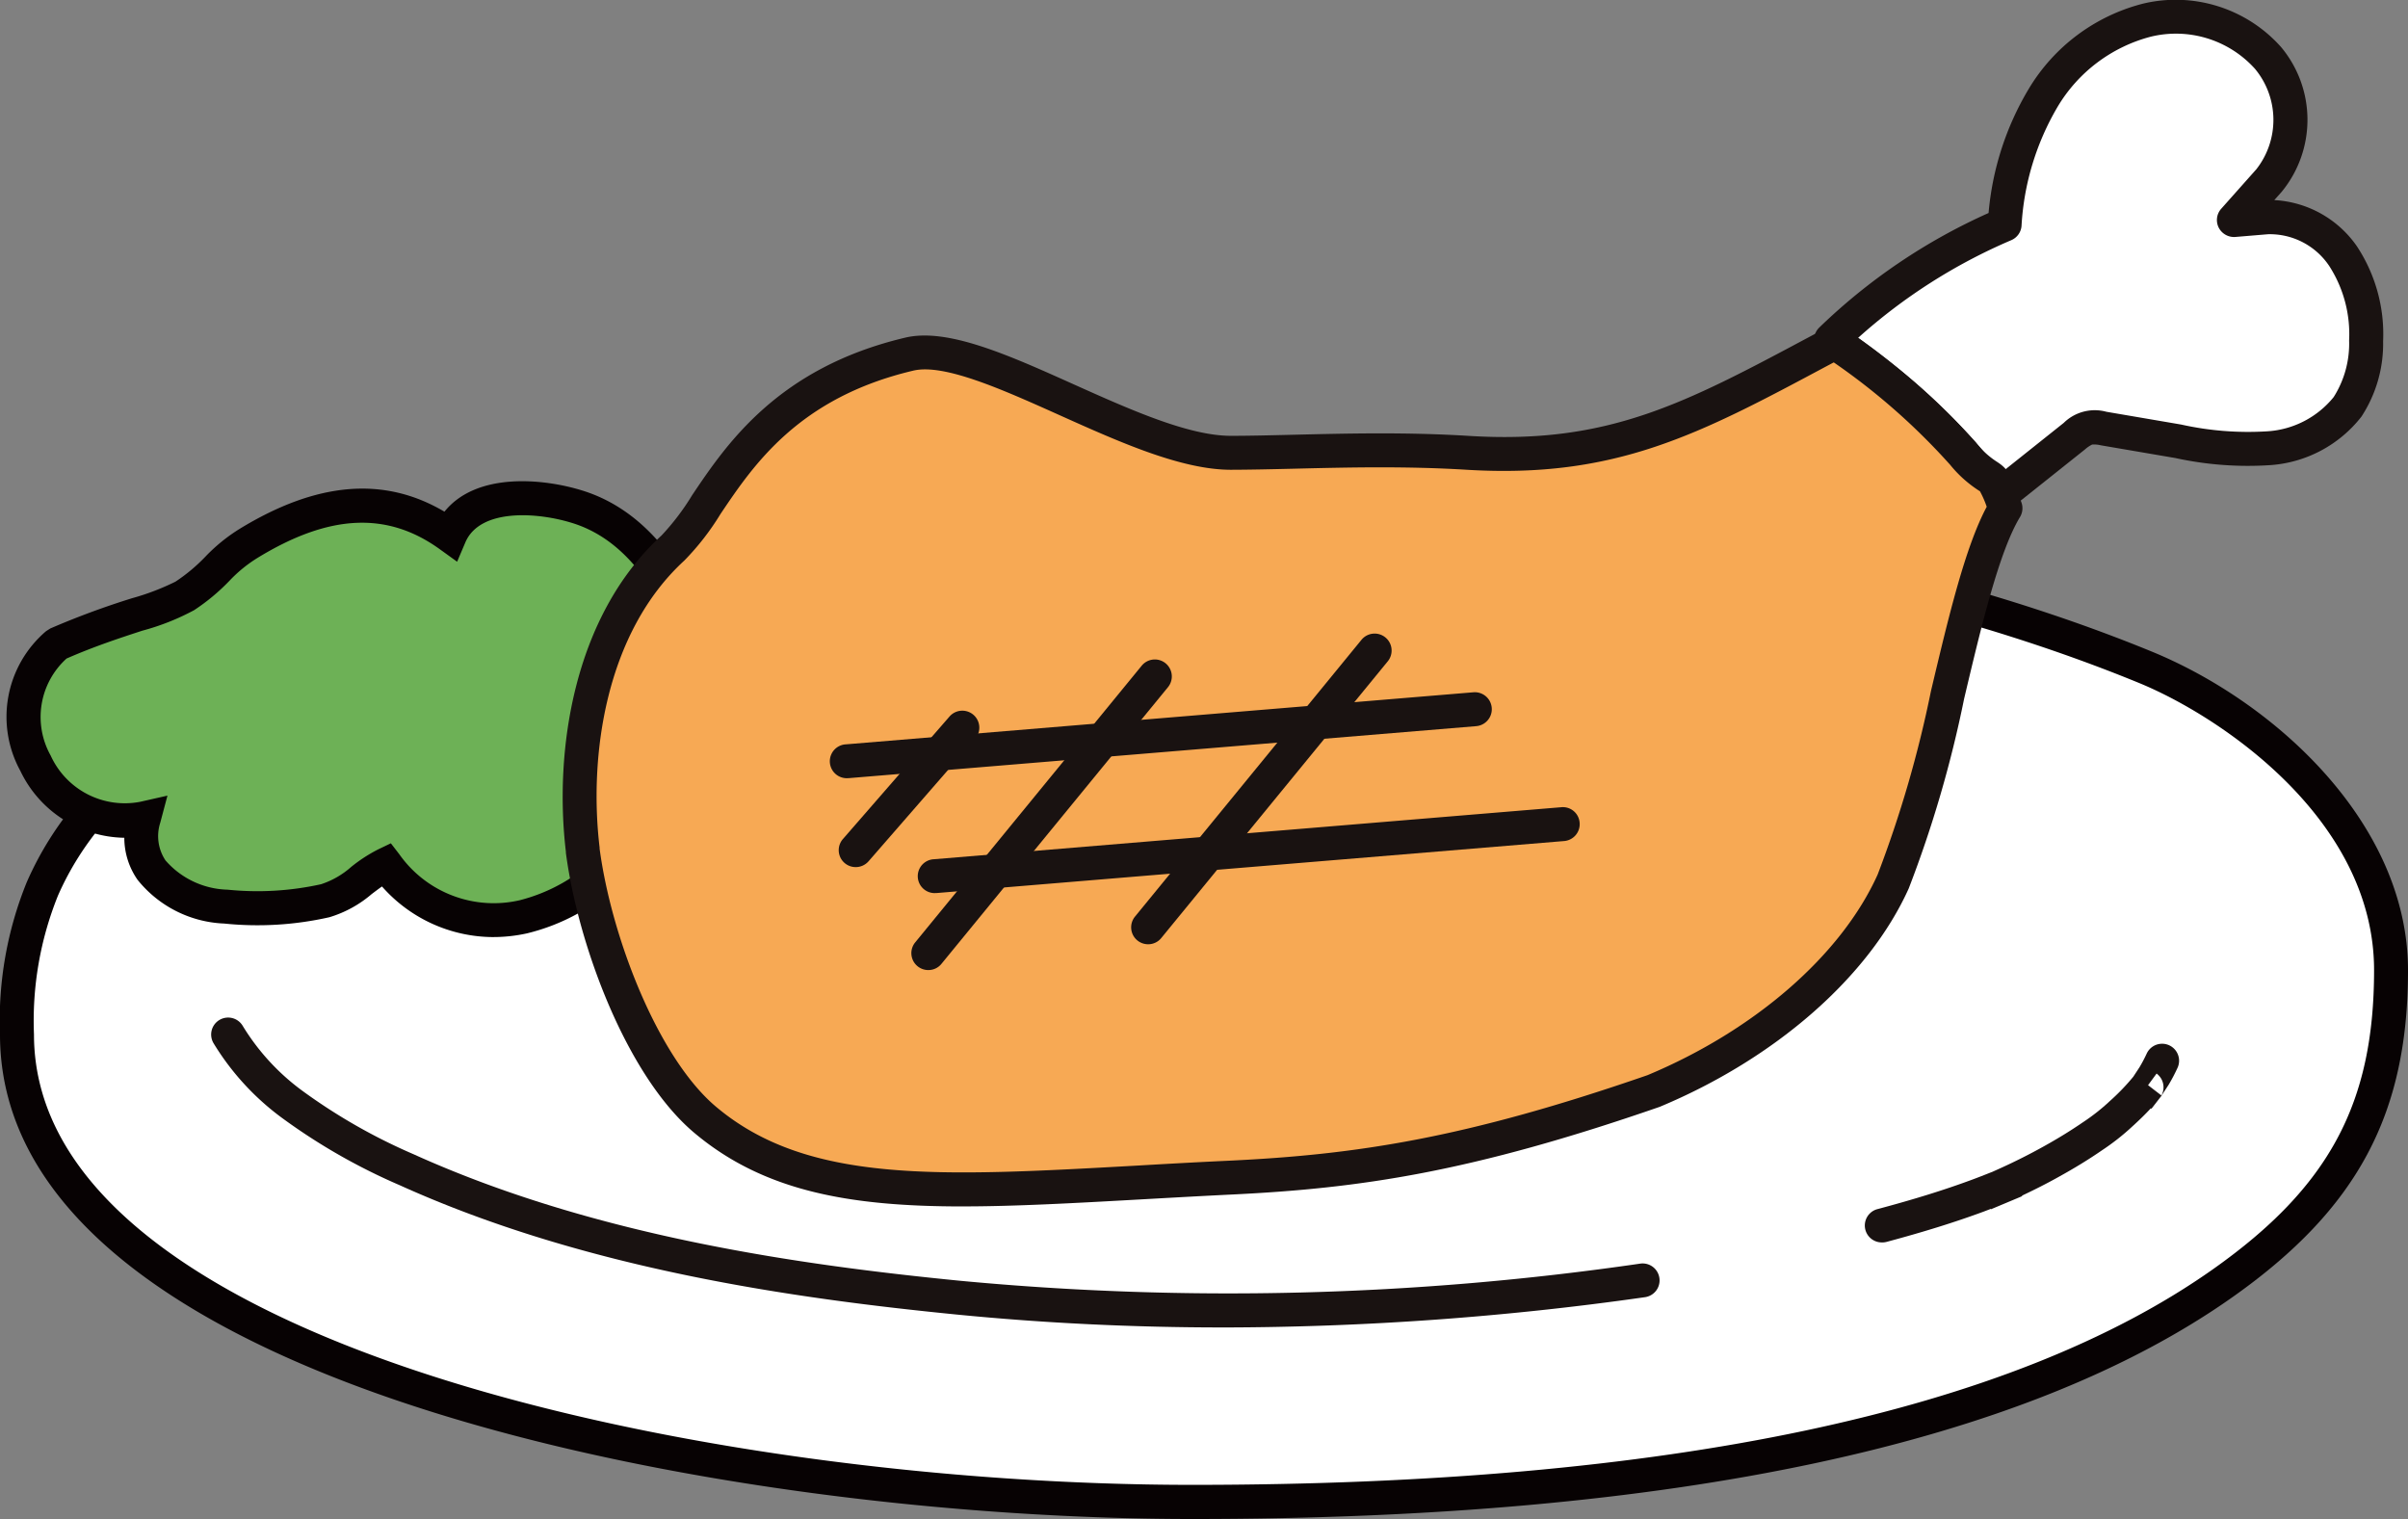
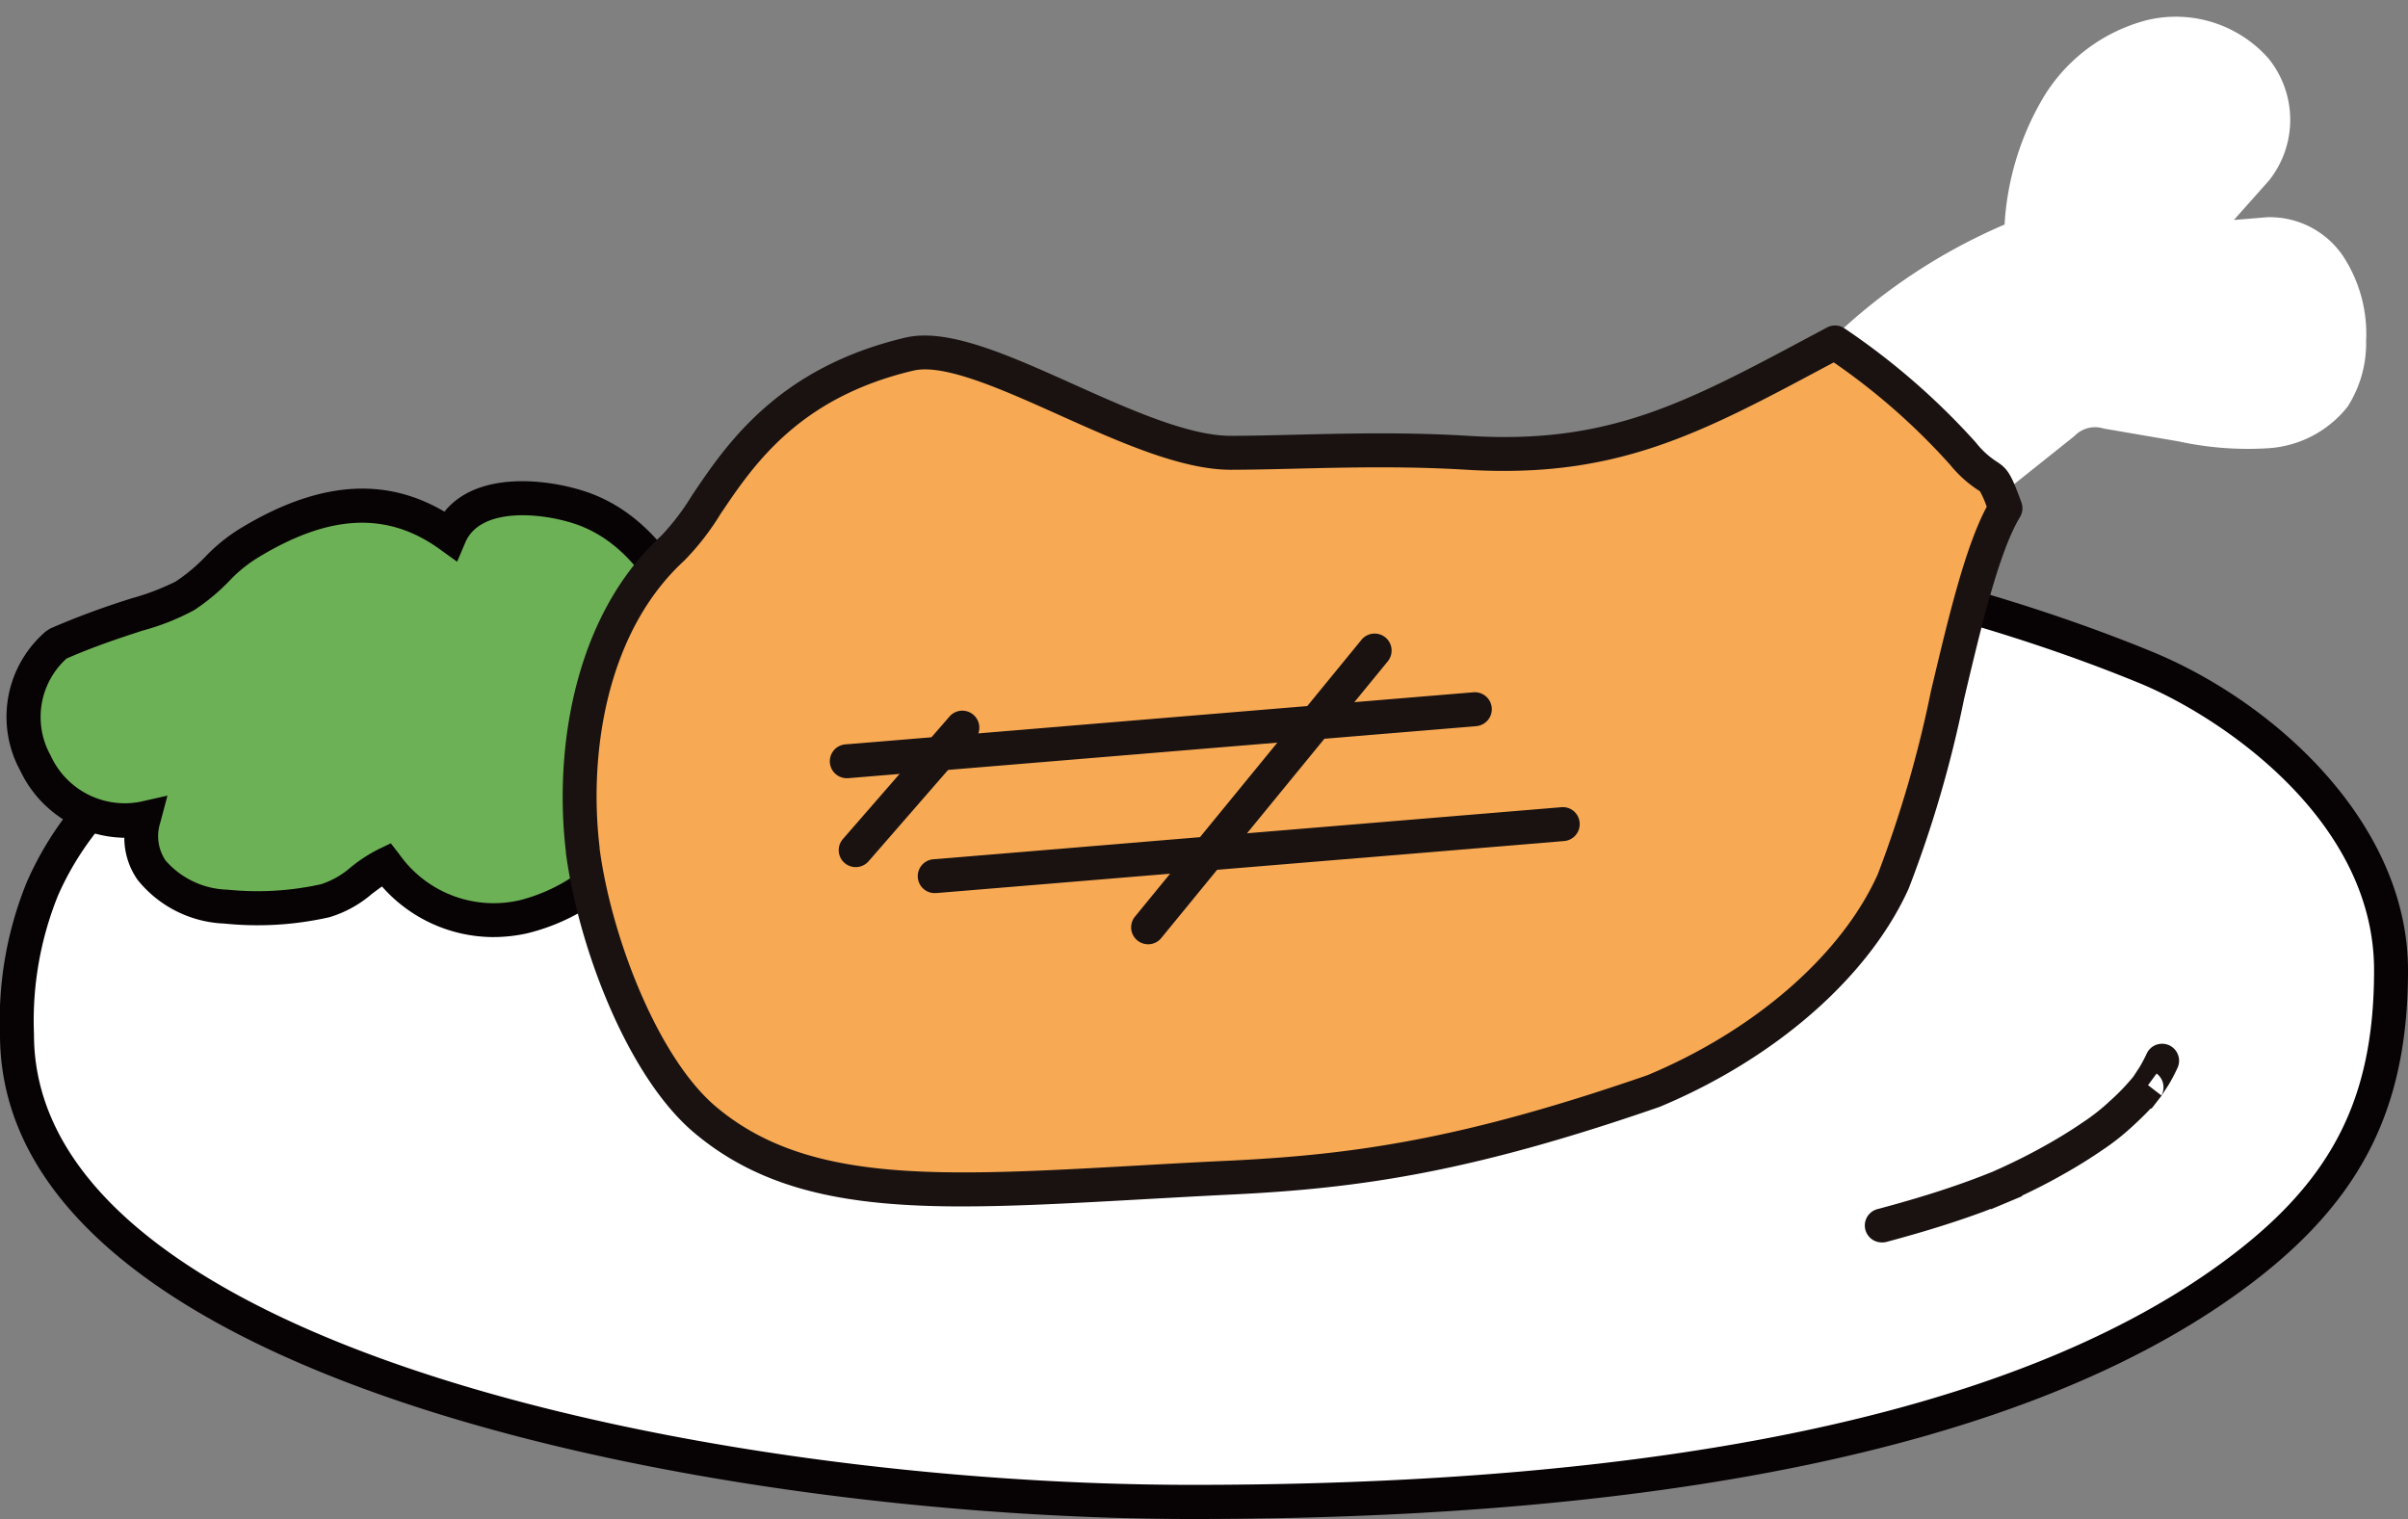
<svg xmlns="http://www.w3.org/2000/svg" width="142.222" height="89.714" viewBox="0 0 142.222 89.714">
  <rect x="0" y="0" width="142.222" height="89.714" fill="#808080" stroke="none" />
  <defs>
    <style>.a{fill:none;}.b{clip-path:url(#a);}.c{fill:#fff;}.d{fill:#191211;}.e{fill:#070203;}.f{fill:#6db156;}.g{fill:#f7a954;}</style>
    <clipPath id="a">
      <rect class="a" width="142.222" height="89.714" />
    </clipPath>
  </defs>
  <g class="b" transform="translate(0 0)">
    <path class="c" d="M56.892,21.774c-.969-.77-1.97-1.5-2.987-2.209a33.931,33.931,0,0,1,10.242-6.806,16.608,16.608,0,0,1,2.269-7.47A10.1,10.1,0,0,1,72.56.685a7.309,7.309,0,0,1,7.147,2.233,5.753,5.753,0,0,1,.06,7.237L77.69,12.49l1.932-.161a5.218,5.218,0,0,1,4.51,2.283A8.373,8.373,0,0,1,85.5,19.631a6.925,6.925,0,0,1-1.1,3.894,6.5,6.5,0,0,1-4.633,2.442,19.255,19.255,0,0,1-5.363-.405L70,24.807a1.683,1.683,0,0,0-1.731.447Q65.981,27.078,63.7,28.9a26.65,26.65,0,0,0-2.006-2.6,36.3,36.3,0,0,0-4.8-4.518Z" transform="translate(54.248 0.503)" />
-     <path class="d" d="M64.2,30.4a1.27,1.27,0,0,1-.152-.01,1.008,1.008,0,0,1-.68-.431,25.531,25.531,0,0,0-1.93-2.506,35.186,35.186,0,0,0-4.671-4.392h0c-.953-.756-1.936-1.477-2.935-2.173a1,1,0,0,1-.126-1.543,34.8,34.8,0,0,1,10-6.765A17.173,17.173,0,0,1,66.07,5.261,11.061,11.061,0,0,1,72.843.211a8.326,8.326,0,0,1,8.14,2.57,6.7,6.7,0,0,1,.038,8.543l-.439.494a6.35,6.35,0,0,1,4.871,2.717,9.413,9.413,0,0,1,1.555,5.618,7.855,7.855,0,0,1-1.282,4.456,7.487,7.487,0,0,1-5.343,2.859,20.079,20.079,0,0,1-5.642-.415L70.335,26.3a1.645,1.645,0,0,0-.512-.044,1.833,1.833,0,0,0-.423.287l-4.572,3.642a1,1,0,0,1-.624.219M58.02,21.49a37.358,37.358,0,0,1,4.932,4.643c.516.59,1,1.2,1.459,1.818l3.736-2.977a2.619,2.619,0,0,1,2.52-.654l4.412.754a18.231,18.231,0,0,0,5.082.4,5.477,5.477,0,0,0,3.928-2.024A5.887,5.887,0,0,0,85,20.112,7.427,7.427,0,0,0,83.82,15.7a4.22,4.22,0,0,0-3.611-1.866l-1.93.161a1.016,1.016,0,0,1-.981-.552,1,1,0,0,1,.148-1.114l2.077-2.335a4.722,4.722,0,0,0-.086-5.933,6.282,6.282,0,0,0-6.153-1.894,9.078,9.078,0,0,0-5.511,4.157,15.565,15.565,0,0,0-2.121,7.02,1,1,0,0,1-.606.841,32.8,32.8,0,0,0-9.051,5.774q1.032.746,2.026,1.533" transform="translate(53.744 0)" />
    <path class="c" d="M69.9,73.653C39.6,73.653.5,64.915.5,46.042A21.093,21.093,0,0,1,2,37.44C5.046,30.5,11.659,26.951,18.334,24.118c30.308-12.867,78.99-11.6,107.864.233,5.949,2.438,14.52,8.948,14.52,17.9,0,8.272-2.875,13.483-9.905,18.46-8.99,6.362-25.836,12.945-60.911,12.945Z" transform="translate(0.503 15.058)" />
    <path class="e" d="M70.4,75.169v0C43.185,75.167,0,67.4,0,46.556a21.661,21.661,0,0,1,1.585-9.009c3.168-7.217,9.976-10.919,16.861-13.842,29.277-12.425,78.011-12.323,108.634.229,7.293,2.989,15.142,10.156,15.142,18.826,0,8.5-2.991,14.089-10.329,19.279-12.309,8.712-33,13.13-61.489,13.13M71.86,16.437c-19.253,0-38.3,3.036-52.629,9.115-6.5,2.763-12.921,6.226-15.808,12.8a19.758,19.758,0,0,0-1.416,8.2c0,18.35,40,26.6,68.4,26.6h.016c28.061,0,48.351-4.292,60.313-12.758,6.824-4.829,9.482-9.775,9.482-17.642,0-8.916-9.089-15-13.9-16.968-15.2-6.232-34.937-9.356-54.46-9.356" transform="translate(0 14.545)" />
    <path class="d" d="M55.914,42.459a1,1,0,0,1-.259-1.974c2.161-.578,3.918-1.124,5.532-1.721.379-.14.754-.287,1.13-.437.024-.01.048-.018.072-.026l.53-.239q1.255-.569,2.462-1.238c.867-.478,1.645-.957,2.384-1.463a11.954,11.954,0,0,0,1.585-1.25,12.842,12.842,0,0,0,1.384-1.437l.369-.562a8.574,8.574,0,0,0,.425-.807,1,1,0,1,1,1.818.847,10.263,10.263,0,0,1-.526,1l-.411.63,0,.006-.6.774-.042-.02c-.313.339-.666.684-1.075,1.055a13.808,13.808,0,0,1-1.8,1.418c-.79.544-1.623,1.055-2.548,1.565-.712.4-1.445.768-2.185,1.118l.012.03-1.84.772-.01-.022-.443.169c-1.675.618-3.489,1.184-5.71,1.78a1.058,1.058,0,0,1-.261.034m15.7-9.289.789.608a1.008,1.008,0,0,0-.285-1.294Z" transform="translate(55.262 30.919)" />
-     <path class="d" d="M65.979,48.257q-8,0-15.754-.764c-9.532-.945-21.885-2.666-32.876-7.638a35.526,35.526,0,0,1-6.94-3.967,15.4,15.4,0,0,1-4.059-4.43,1,1,0,1,1,1.738-1,13.386,13.386,0,0,0,3.531,3.834,33.84,33.84,0,0,0,6.557,3.738c10.726,4.851,22.868,6.541,32.248,7.468a168.83,168.83,0,0,0,40.2-1.011A1,1,0,1,1,90.9,46.47a178.183,178.183,0,0,1-24.925,1.788" transform="translate(6.255 30.143)" />
    <path class="f" d="M38.611,30.873c1.874-2.229,2.133-5.2,1.794-8.08-1.481-3.292-3.437-6.5-6.974-7.612-2.271-.716-6.376-1.079-7.564,1.687-3.888-2.809-7.925-1.962-11.9.465-1.685,1.029-1.934,1.906-3.76,3.1-1.11.726-4.139,1.334-7.534,2.841-4.625,4.011-.391,11.549,5.116,10.3-.817,3.08,1.784,4.92,4.845,5.213a18.489,18.489,0,0,0,5.871-.347c1.463-.377,2.283-1.525,3.573-2.139,5.114,6.621,14.48,2.349,16.276-5.138.088-.094.173-.191.257-.287Z" transform="translate(0.704 14.762)" />
    <path class="e" d="M28.938,41.089A8.789,8.789,0,0,1,22.363,38.1c-.2.138-.4.291-.61.449a6.865,6.865,0,0,1-2.492,1.366,19.238,19.238,0,0,1-6.214.375,6.912,6.912,0,0,1-5.12-2.582,4.339,4.339,0,0,1-.784-2.484A6.928,6.928,0,0,1,1,31.267a6.642,6.642,0,0,1,1.523-8.246l.249-.159a48.329,48.329,0,0,1,4.813-1.782,14.509,14.509,0,0,0,2.58-.983,10.245,10.245,0,0,0,1.762-1.471,10.225,10.225,0,0,1,2.024-1.645c4.566-2.789,8.537-3.122,12.1-1.017,1.91-2.374,5.909-1.954,8.184-1.236,4.047,1.276,6.182,5.03,7.588,8.158l.082.295c.447,3.8-.215,6.691-2.02,8.84-.036.044-.074.088-.112.132a12.077,12.077,0,0,1-8.854,8.718,9.267,9.267,0,0,1-1.982.217m-6.051-5.538.494.64A6.824,6.824,0,0,0,30.5,38.912a10.186,10.186,0,0,0,7.385-7.478l.062-.259.4-.441,0,0c1.408-1.675,1.926-4.019,1.583-7.163-1.306-2.875-3.084-5.915-6.3-6.928-2.073-.654-5.475-.891-6.342,1.13L26.8,18.92l-1.015-.732C22.674,15.939,19.247,16.1,15,18.7a8.2,8.2,0,0,0-1.657,1.356,12.085,12.085,0,0,1-2.077,1.725,14.137,14.137,0,0,1-3.056,1.21c-1.268.415-2.839.927-4.478,1.647a4.656,4.656,0,0,0-.939,5.728A4.809,4.809,0,0,0,8.076,33.1l1.615-.365-.425,1.6a2.581,2.581,0,0,0,.309,2.225,5.03,5.03,0,0,0,3.664,1.729,17.4,17.4,0,0,0,5.523-.321,5.041,5.041,0,0,0,1.776-1.019A9.009,9.009,0,0,1,22.156,35.9Z" transform="translate(0.199 14.256)" />
    <path class="g" d="M17.247,40.062c-.678-5.648.339-13.27,5.323-17.836,2.566-2.353,4.324-9.171,13.952-11.452,4.193-1,13.4,5.832,19.018,5.826,3.634,0,8.71-.323,13.952,0,8.9.544,13.605-2.191,21.721-6.517a41.324,41.324,0,0,1,7.562,6.567c1.9,2.177,1.517.522,2.5,3.224-2.512,4.151-3.989,16.185-6.627,22.04-2.568,5.7-8.5,10.018-14.181,12.387-10.935,3.79-17.53,4.747-24.955,5.1-15.158.73-24.51,2.089-31.046-3.425-3.832-3.232-6.573-10.949-7.223-15.918h0" transform="translate(17.168 10.147)" />
    <path class="d" d="M40.191,61.61c-6.689,0-11.755-.893-15.866-4.36-3.942-3.327-6.838-10.993-7.568-16.528l0-.028,0-.038c-.7-5.885.413-13.874,5.644-18.667A14.283,14.283,0,0,0,24.216,19.6c2.012-2.993,5.056-7.52,12.578-9.3,2.5-.6,6.119,1.033,9.958,2.757,3.335,1.495,6.781,3.04,9.281,3.04h.008c1.091,0,2.313-.03,3.632-.062,3.132-.076,6.681-.165,10.383.064,8.25.516,12.762-1.9,20.224-5.887l.963-.514a1.01,1.01,0,0,1,1.047.062,41.8,41.8,0,0,1,7.743,6.731,5.035,5.035,0,0,0,1.212,1.118c.674.431.867.746,1.479,2.42a1,1,0,0,1-.084.865c-1.238,2.044-2.287,6.464-3.3,10.734a69.281,69.281,0,0,1-3.27,11.2c-2.351,5.217-7.851,10.038-14.709,12.9-11.113,3.852-17.682,4.815-25.292,5.18-1.884.092-3.678.193-5.387.289-3.892.217-7.367.411-10.489.411M18.745,40.445c.69,5.247,3.445,12.379,6.874,15.272,5.415,4.57,13.188,4.135,24.949,3.477,1.715-.1,3.513-.2,5.4-.287,7.428-.359,13.846-1.3,24.674-5.05,6.342-2.65,11.446-7.09,13.593-11.852a68.415,68.415,0,0,0,3.148-10.838c1.033-4.354,2.012-8.481,3.292-10.88a5.787,5.787,0,0,0-.4-.915,7.181,7.181,0,0,1-1.756-1.559,38.679,38.679,0,0,0-6.878-6.053l-.417.221C83.719,15.994,78.769,18.64,69.933,18.1c-3.613-.221-7.119-.136-10.212-.06-1.334.032-2.572.06-3.678.062h-.008c-2.931,0-6.577-1.635-10.1-3.216-3.363-1.509-6.846-3.08-8.673-2.636-6.759,1.6-9.428,5.572-11.376,8.469a15.3,15.3,0,0,1-2.133,2.745c-4.679,4.292-5.652,11.585-5,16.98" transform="translate(16.665 9.643)" />
    <path class="d" d="M-.351.356l0,0L.353-.354Z" transform="translate(104.719 20.918)" />
    <path class="d" d="M25.695,30.158a1,1,0,0,1-.756-1.661l6.294-7.233a1,1,0,0,1,1.513,1.318l-6.294,7.231a1.006,1.006,0,0,1-.756.345" transform="translate(24.848 21.054)" />
-     <path class="d" d="M27.831,37.757a1,1,0,0,1-.774-1.637L40.433,19.78a1,1,0,1,1,1.551,1.27L28.607,37.388a.991.991,0,0,1-.776.369" transform="translate(26.999 19.536)" />
    <path class="d" d="M25.45,25.454a1,1,0,0,1-.082-2L62.419,20.38a1,1,0,1,1,.167,2L25.534,25.45c-.028,0-.056,0-.084,0" transform="translate(24.603 20.507)" />
    <path class="d" d="M28.039,28.837a1,1,0,0,1-.082-2l37.049-3.072a.992.992,0,0,1,1.083.917,1,1,0,0,1-.917,1.081L28.123,28.833c-.028,0-.056,0-.084,0" transform="translate(27.208 23.91)" />
    <path class="d" d="M34.3,37a1,1,0,0,1-.774-1.637L46.9,19.019a1,1,0,0,1,1.553,1.27L35.079,36.627A.991.991,0,0,1,34.3,37" transform="translate(33.512 18.769)" />
  </g>
</svg>